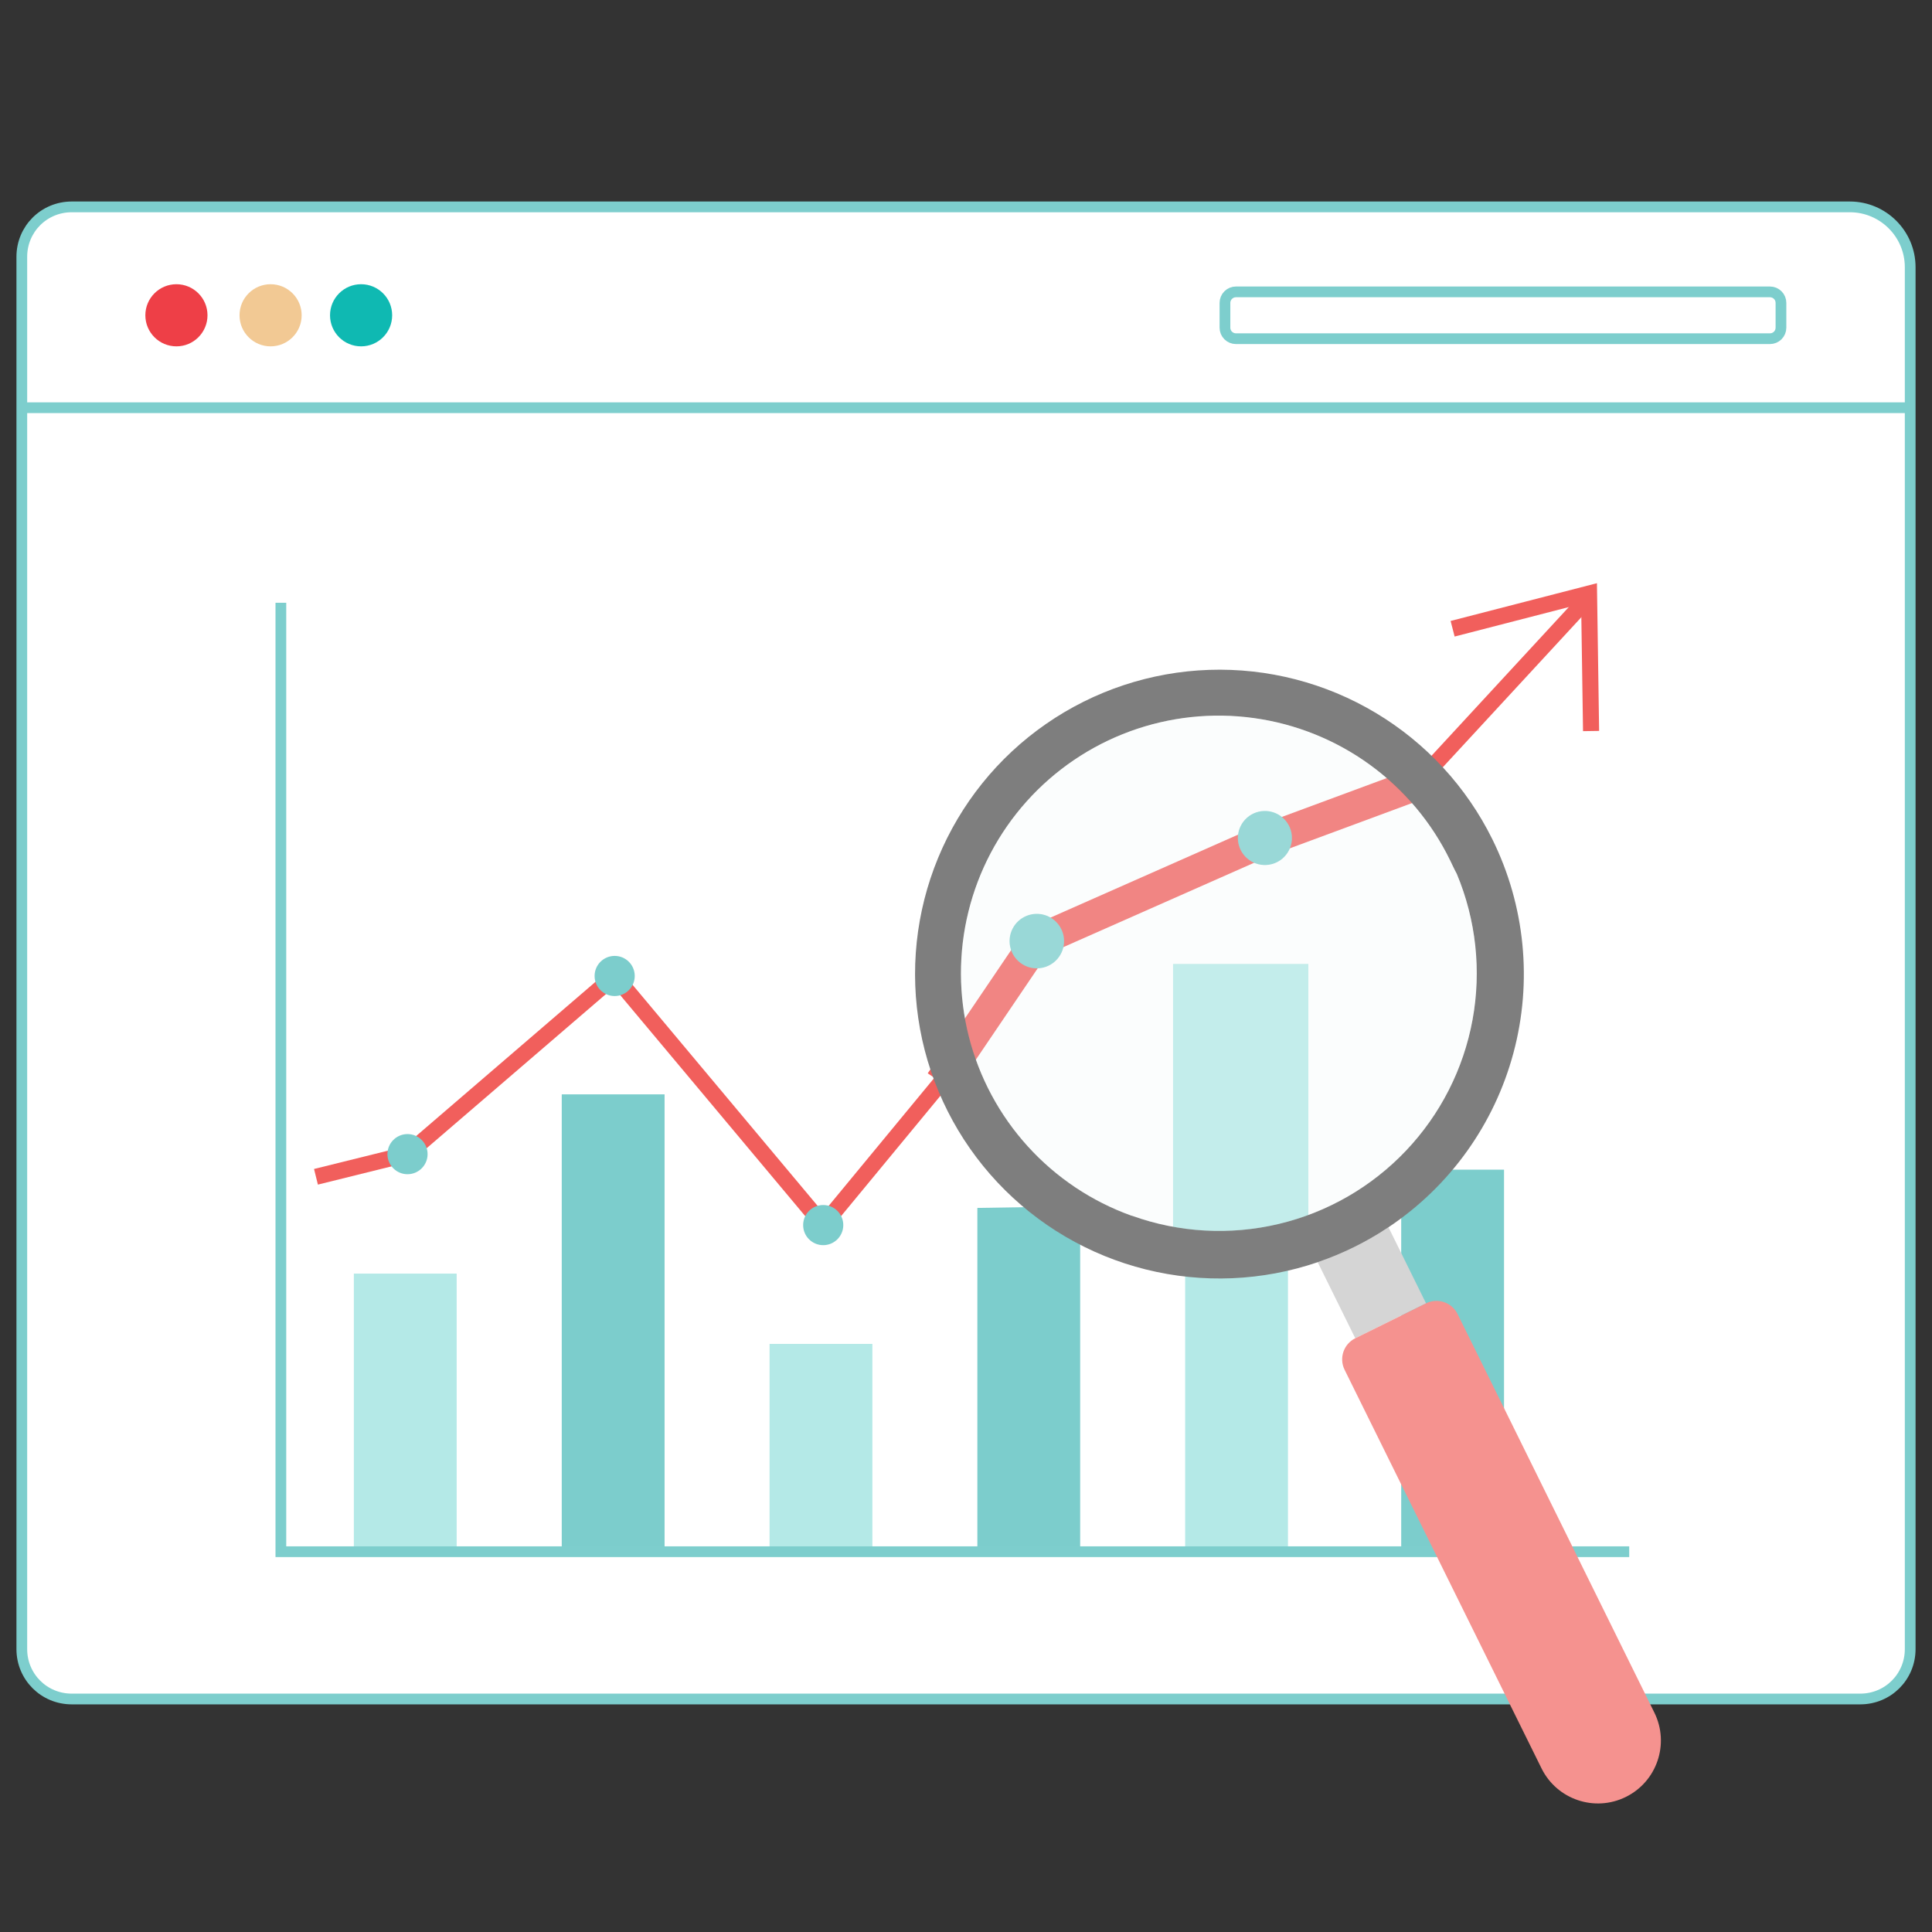
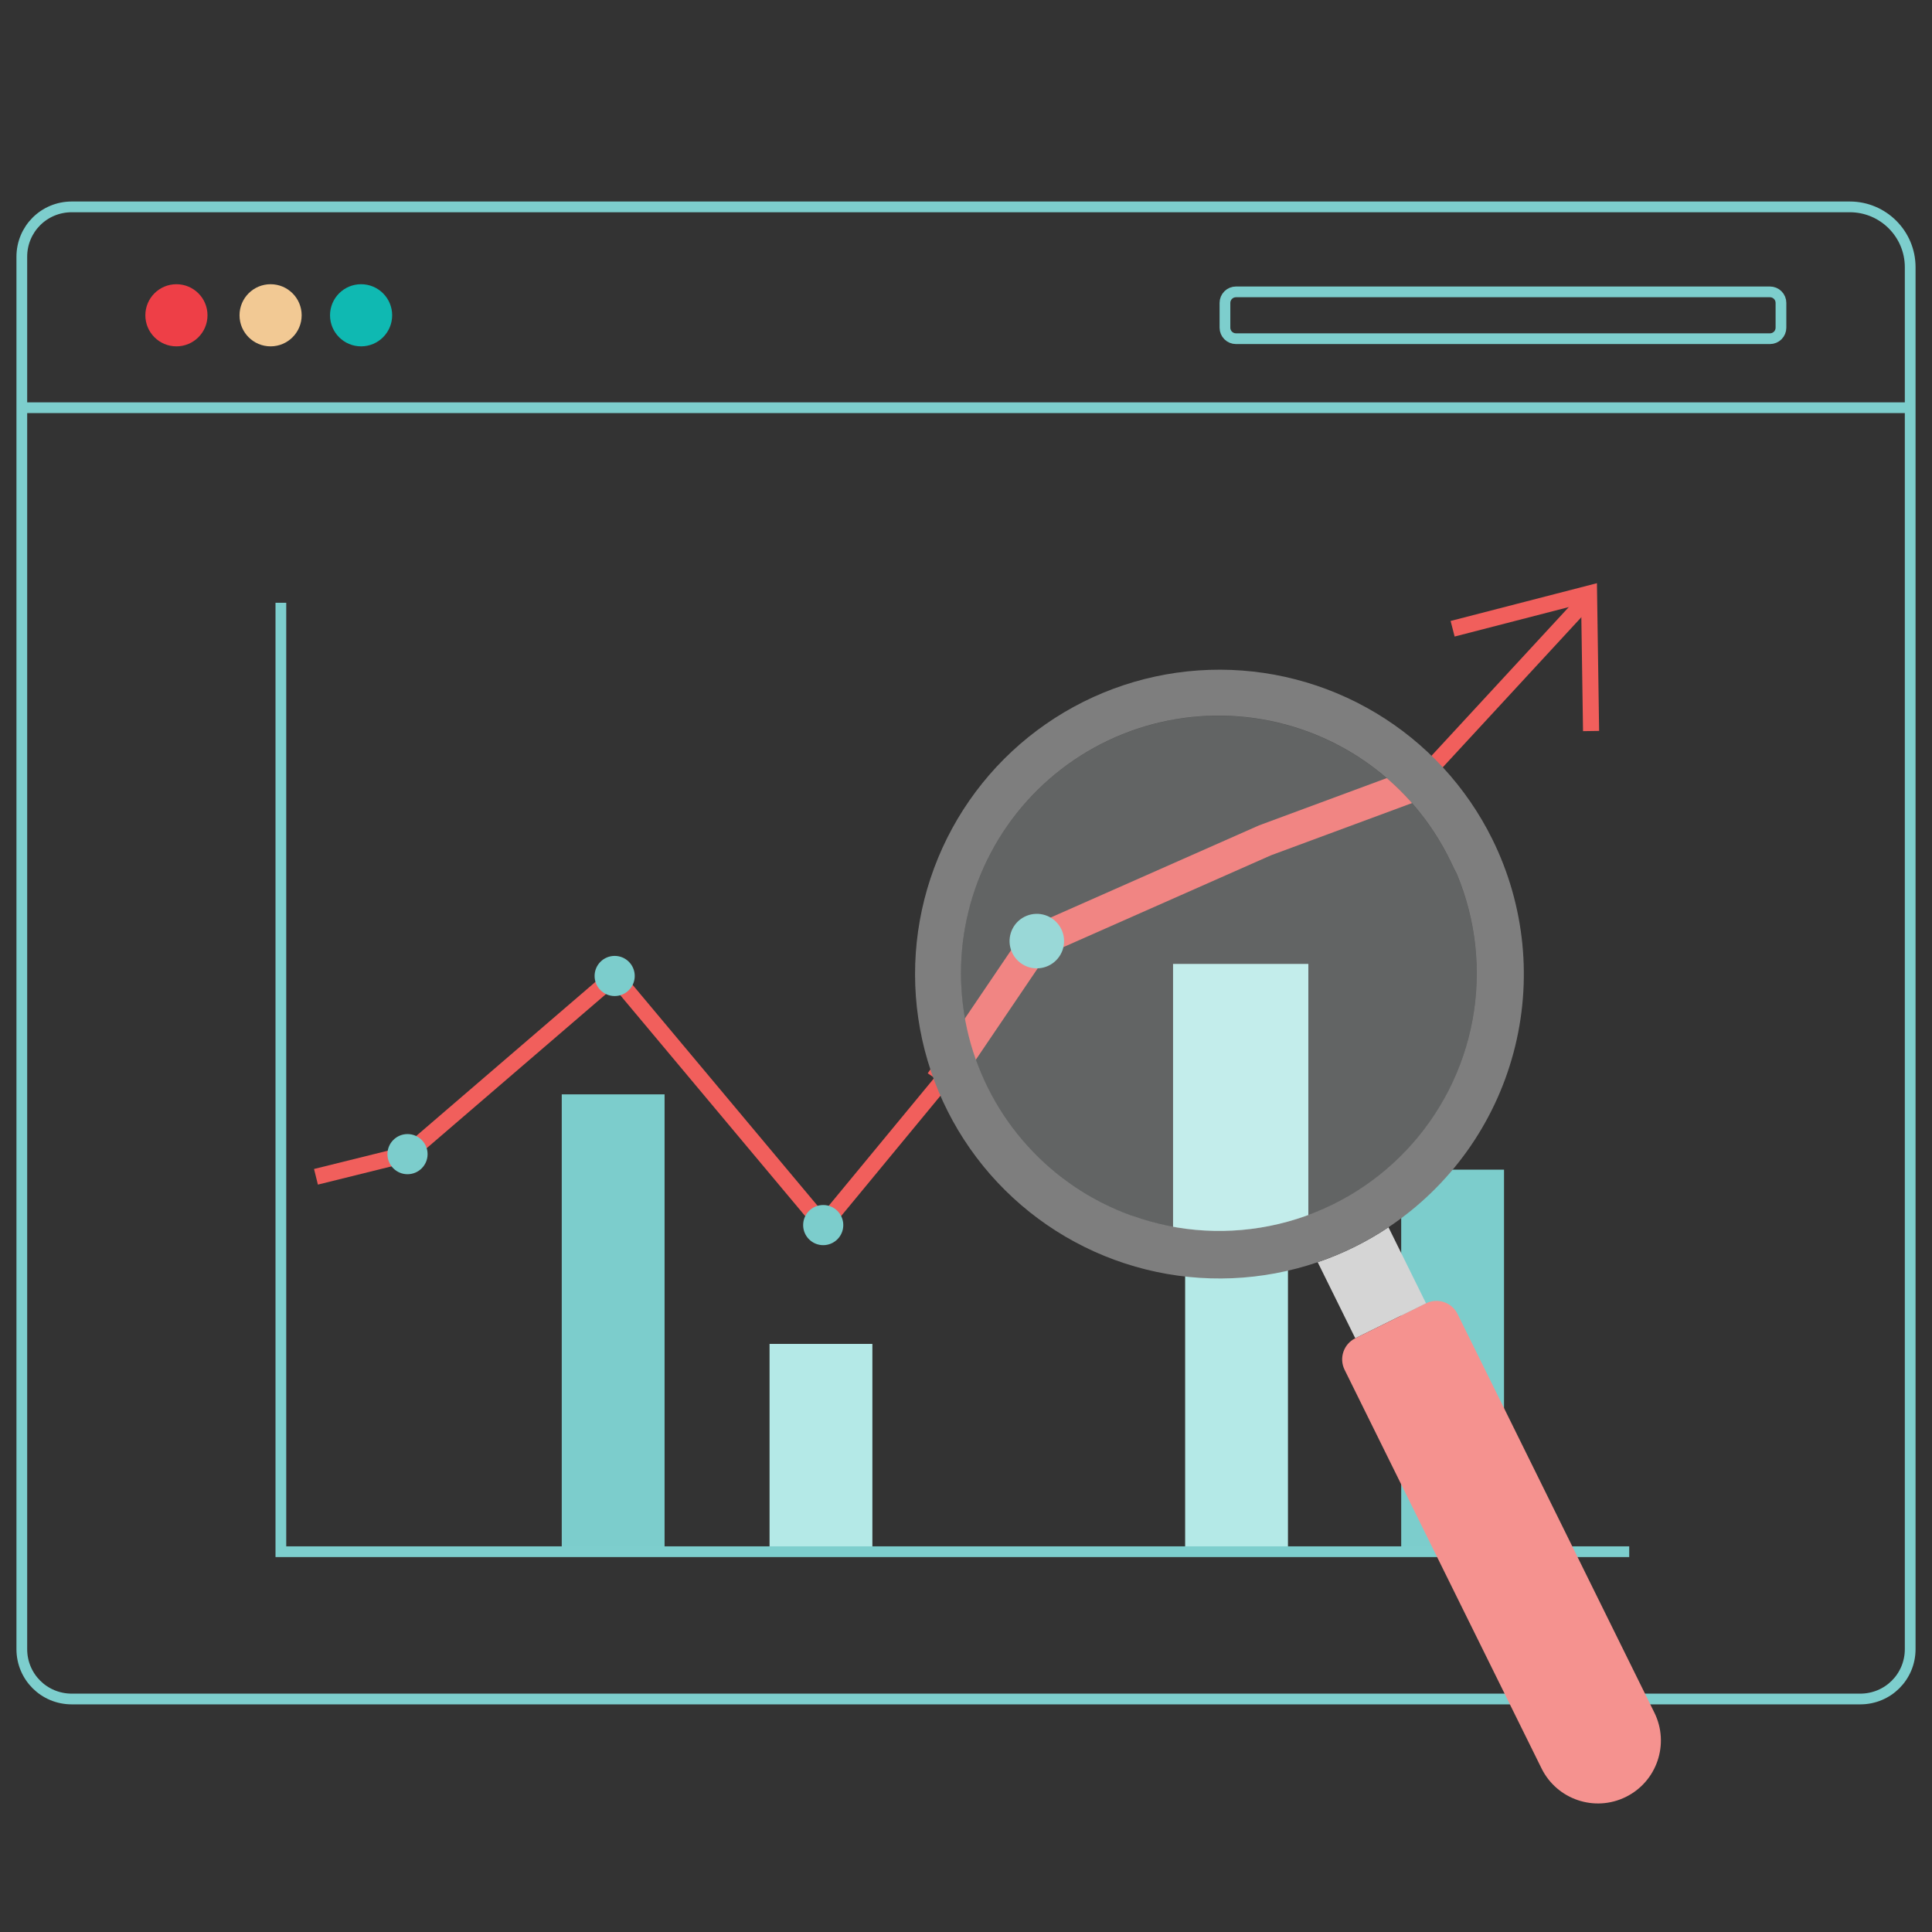
<svg xmlns="http://www.w3.org/2000/svg" width="180" height="180" viewBox="0 0 180 180" fill="none">
  <rect x="0" y="0" width="180" height="180" fill="#333333" stroke="none" />
-   <path d="M177.968 49.834V153.641C177.968 156.225 175.899 158.292 173.313 158.292H6.687C4.101 158.292 2.032 156.225 2.032 153.641V23.925C2.032 21.341 4.101 19.274 6.687 19.274H172.343C175.447 19.274 177.968 21.794 177.968 24.894L177.968 49.834Z" fill="white" />
  <path d="M177.968 49.834V153.641C177.968 156.225 175.899 158.292 173.313 158.292H6.687C4.101 158.292 2.032 156.225 2.032 153.641V23.925C2.032 21.341 4.101 19.274 6.687 19.274H172.343C175.447 19.274 177.968 21.794 177.968 24.894L177.968 49.834Z" stroke="#7DCECD" stroke-miterlimit="10" />
  <path d="M2.032 37.987H177.968" stroke="#7DCECD" stroke-miterlimit="10" />
  <path d="M16.437 32.269C18.036 32.269 19.332 30.973 19.332 29.374C19.332 27.776 18.036 26.48 16.437 26.48C14.838 26.48 13.542 27.776 13.542 29.374C13.542 30.973 14.838 32.269 16.437 32.269Z" fill="#EE3F47" />
  <path d="M33.642 32.269C35.24 32.269 36.537 30.973 36.537 29.374C36.537 27.776 35.24 26.48 33.642 26.48C32.043 26.48 30.748 27.776 30.748 29.374C30.748 30.973 32.043 32.269 33.642 32.269Z" fill="#0FB9B2" />
  <path d="M25.21 32.269C26.809 32.269 28.105 30.973 28.105 29.374C28.105 27.776 26.809 26.48 25.21 26.48C23.611 26.48 22.316 27.776 22.316 29.374C22.316 30.973 23.611 32.269 25.21 32.269Z" fill="#F2C994" />
  <path d="M115.151 27.193H164.903C165.038 27.193 165.171 27.22 165.296 27.271C165.419 27.323 165.533 27.398 165.628 27.494C165.723 27.589 165.799 27.702 165.85 27.826C165.902 27.951 165.928 28.084 165.928 28.219V30.53C165.928 30.802 165.82 31.063 165.628 31.255C165.436 31.447 165.175 31.555 164.903 31.555H115.151C114.879 31.555 114.619 31.447 114.426 31.255C114.234 31.063 114.126 30.802 114.126 30.53V28.219C114.126 28.084 114.152 27.951 114.204 27.826C114.255 27.702 114.331 27.589 114.427 27.494C114.522 27.398 114.635 27.323 114.759 27.271C114.883 27.22 115.017 27.193 115.151 27.193Z" stroke="#7DCECD" stroke-miterlimit="10" />
-   <path d="M42.547 118.659H32.967V144.569H42.547V118.659Z" fill="#B4E9E7" />
  <path d="M61.917 101.959H52.337V144.569H61.917V101.959Z" fill="#7CCDCC" />
  <path d="M81.278 125.209H71.698V144.569H81.278V125.209Z" fill="#B4E9E7" />
-   <path d="M100.637 112.389L91.058 112.539V144.569H100.637V112.389Z" fill="#7CCDCC" />
  <path d="M130.547 144.147L140.127 143.983V108.974H130.547V144.147Z" fill="#7CCDCC" />
  <path d="M119.997 115.209H110.417V144.579H119.997V115.209Z" fill="#B4E9E7" />
  <path d="M121.895 89.806H109.29V115.739H121.895V89.806Z" fill="#B4E9E7" />
  <path d="M26.168 56.159V144.569H151.791" stroke="#7DCECD" stroke-miterlimit="10" />
  <path d="M131.923 73.085L147.737 55.959" stroke="#F15F5C" stroke-width="1.5" stroke-miterlimit="10" />
  <path d="M29.438 109.639L37.958 107.529L57.267 90.929L76.698 114.139L87.677 100.839" stroke="#F15F5C" stroke-width="1.5" stroke-miterlimit="10" />
  <path d="M37.967 109.129C38.851 109.129 39.567 108.413 39.567 107.529C39.567 106.645 38.851 105.929 37.967 105.929C37.084 105.929 36.367 106.645 36.367 107.529C36.367 108.413 37.084 109.129 37.967 109.129Z" fill="#7CCDCC" stroke="#7CCDCC" stroke-width="0.54" stroke-miterlimit="10" />
  <path d="M57.267 92.529C58.151 92.529 58.867 91.813 58.867 90.929C58.867 90.045 58.151 89.329 57.267 89.329C56.384 89.329 55.667 90.045 55.667 90.929C55.667 91.813 56.384 92.529 57.267 92.529Z" fill="#7CCDCC" stroke="#7CCDCC" stroke-width="0.54" stroke-miterlimit="10" />
  <path d="M76.697 115.739C77.581 115.739 78.297 115.023 78.297 114.139C78.297 113.255 77.581 112.539 76.697 112.539C75.814 112.539 75.097 113.255 75.097 114.139C75.097 115.023 75.814 115.739 76.697 115.739Z" fill="#7CCDCC" stroke="#7CCDCC" stroke-width="0.54" stroke-miterlimit="10" />
  <path d="M87.677 100.839L96.567 87.709L117.867 78.289L132.237 72.969" stroke="#F15F5C" stroke-width="3" stroke-miterlimit="10" />
  <path d="M95.267 89.469C95.642 89.752 96.098 89.907 96.567 89.909C97.099 89.916 97.615 89.734 98.023 89.394C98.432 89.054 98.706 88.58 98.796 88.056C98.885 87.533 98.785 86.994 98.513 86.538C98.242 86.082 97.816 85.737 97.313 85.567C96.809 85.397 96.262 85.412 95.769 85.609C95.276 85.806 94.869 86.174 94.623 86.644C94.376 87.115 94.305 87.658 94.424 88.175C94.542 88.693 94.841 89.152 95.267 89.469Z" fill="#7CCDCC" stroke="#7CCDCC" stroke-width="0.62" stroke-miterlimit="10" />
-   <path d="M120.047 77.859C119.992 77.294 119.721 76.772 119.292 76.401C118.862 76.03 118.307 75.839 117.74 75.867C117.173 75.894 116.639 76.139 116.247 76.55C115.856 76.961 115.637 77.507 115.637 78.074C115.637 78.641 115.856 79.187 116.247 79.598C116.639 80.009 117.173 80.254 117.74 80.281C118.307 80.309 118.862 80.118 119.292 79.747C119.721 79.376 119.992 78.854 120.047 78.289C120.057 78.146 120.057 78.002 120.047 77.859Z" fill="#7CCDCC" stroke="#7CCDCC" stroke-width="0.62" stroke-miterlimit="10" />
  <path d="M129.361 114.34C127.314 115.708 125.098 116.803 122.767 117.596L126.268 124.684L132.861 121.428L129.361 114.34Z" fill="#D5D5D5" />
  <path d="M135.797 122.422C135.261 121.337 133.947 120.891 132.861 121.428L126.268 124.684C125.182 125.22 124.737 126.535 125.273 127.62L143.621 164.757C145.056 167.66 148.571 168.85 151.474 167.417C154.377 165.983 155.568 162.468 154.135 159.565L135.797 122.422Z" fill="#F5928F" />
  <path d="M139.04 78.194C136.626 73.306 132.854 69.218 128.175 66.418C123.496 63.619 118.11 62.227 112.661 62.41C107.213 62.593 101.932 64.343 97.452 67.45C92.972 70.556 89.482 74.889 87.401 79.928C85.32 84.967 84.735 90.499 85.717 95.863C86.699 101.225 89.206 106.191 92.938 110.166C96.67 114.141 101.468 116.955 106.758 118.273C112.049 119.591 117.606 119.356 122.767 117.596C125.098 116.803 127.314 115.708 129.361 114.34C135.087 110.517 139.226 104.741 141.007 98.09C142.789 91.439 142.09 84.368 139.04 78.194ZM105.421 113.261C101.719 111.932 98.401 109.714 95.758 106.801C93.114 103.889 91.228 100.371 90.263 96.558C89.299 92.745 89.286 88.753 90.227 84.934C91.167 81.115 93.032 77.586 95.656 74.657C98.281 71.728 101.585 69.488 105.279 68.136C108.972 66.784 112.941 66.36 116.837 66.902C120.732 67.443 124.435 68.934 127.619 71.243C130.803 73.552 133.371 76.608 135.097 80.142C135.303 80.56 135.488 80.982 135.723 81.41C137.522 85.706 138.032 90.432 137.192 95.013C136.352 99.593 134.196 103.83 130.989 107.207C127.783 110.585 123.662 112.956 119.131 114.032C114.6 115.108 109.854 114.842 105.471 113.268L105.421 113.261Z" fill="#7E7E7E" />
  <path opacity="0.25" d="M105.418 113.27C101.716 111.942 98.397 109.723 95.754 106.81C93.111 103.898 91.225 100.38 90.26 96.567C89.296 92.754 89.283 88.763 90.224 84.944C91.164 81.125 93.029 77.595 95.653 74.666C98.278 71.737 101.582 69.498 105.276 68.145C108.969 66.793 112.937 66.369 116.834 66.911C120.729 67.453 124.432 68.944 127.616 71.252C130.8 73.561 133.367 76.617 135.094 80.151C135.3 80.57 135.485 80.991 135.72 81.419C137.519 85.715 138.029 90.441 137.189 95.022C136.349 99.603 134.193 103.84 130.986 107.217C127.78 110.594 123.659 112.965 119.128 114.041C114.597 115.118 109.851 114.851 105.468 113.277L105.418 113.27Z" fill="#F1F8F8" />
  <path d="M135.337 58.579L148.047 55.299L148.237 68.109" stroke="#F15F5C" stroke-width="1.5" stroke-miterlimit="10" />
</svg>